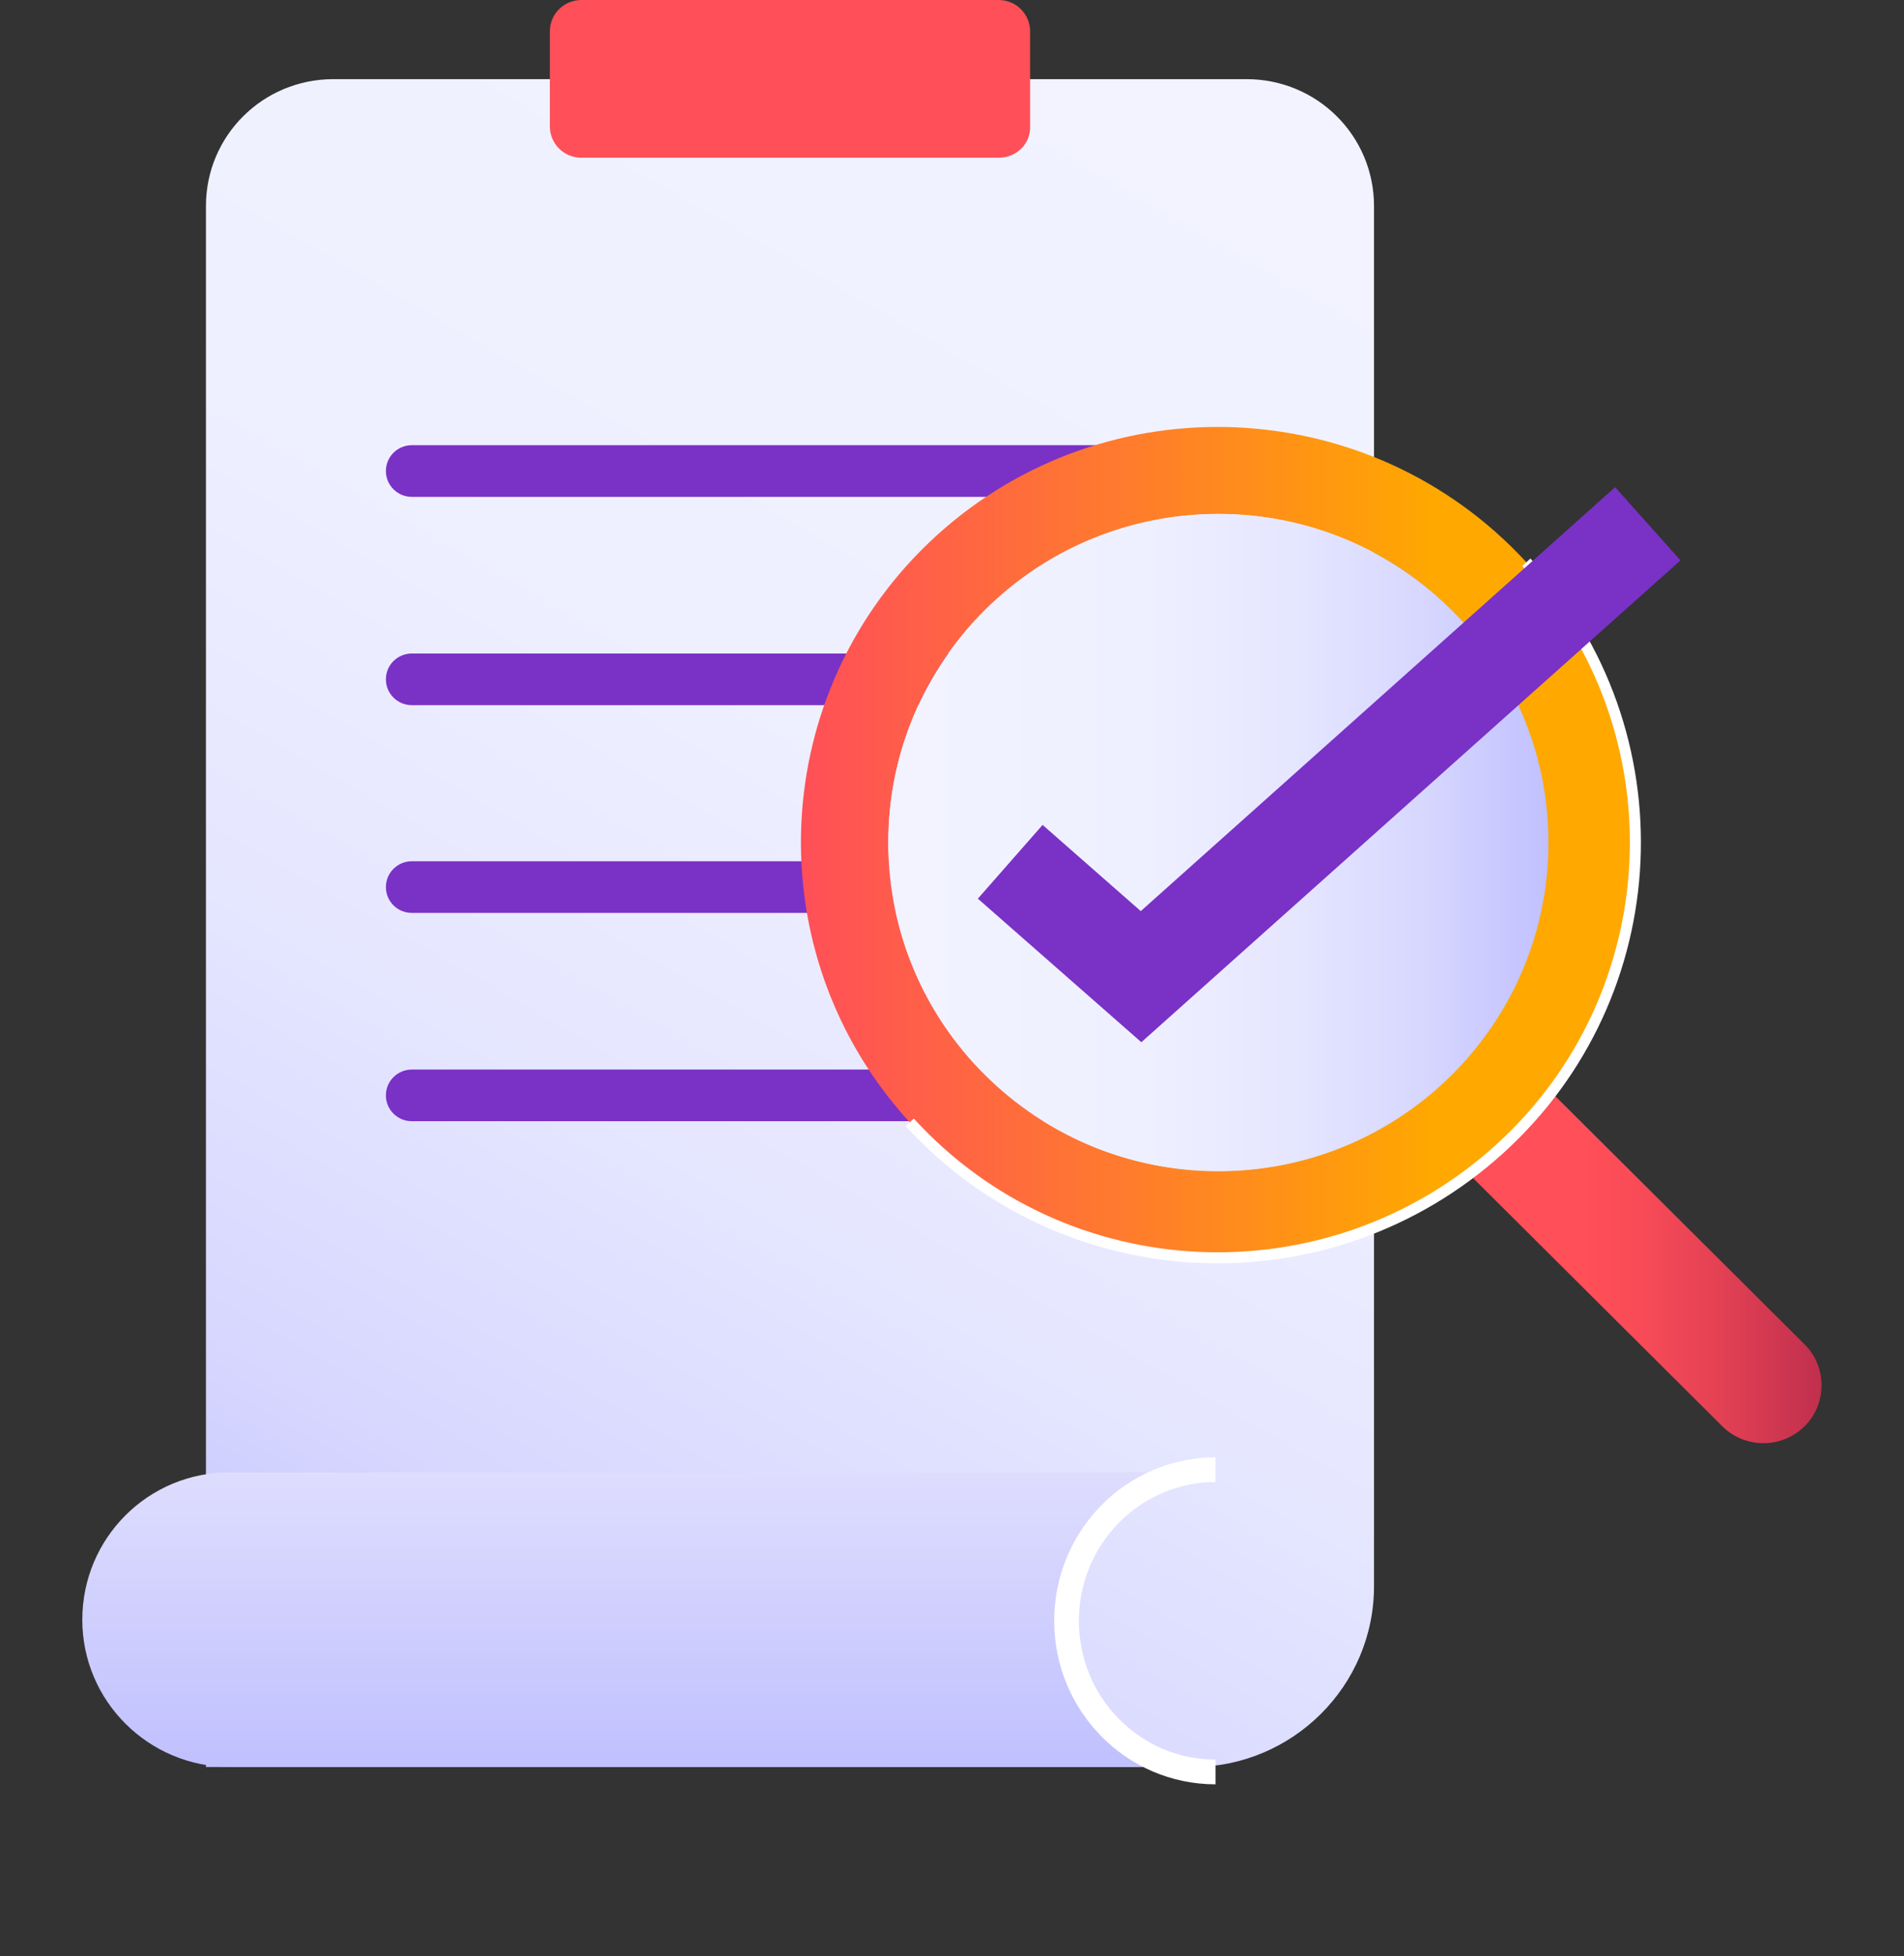
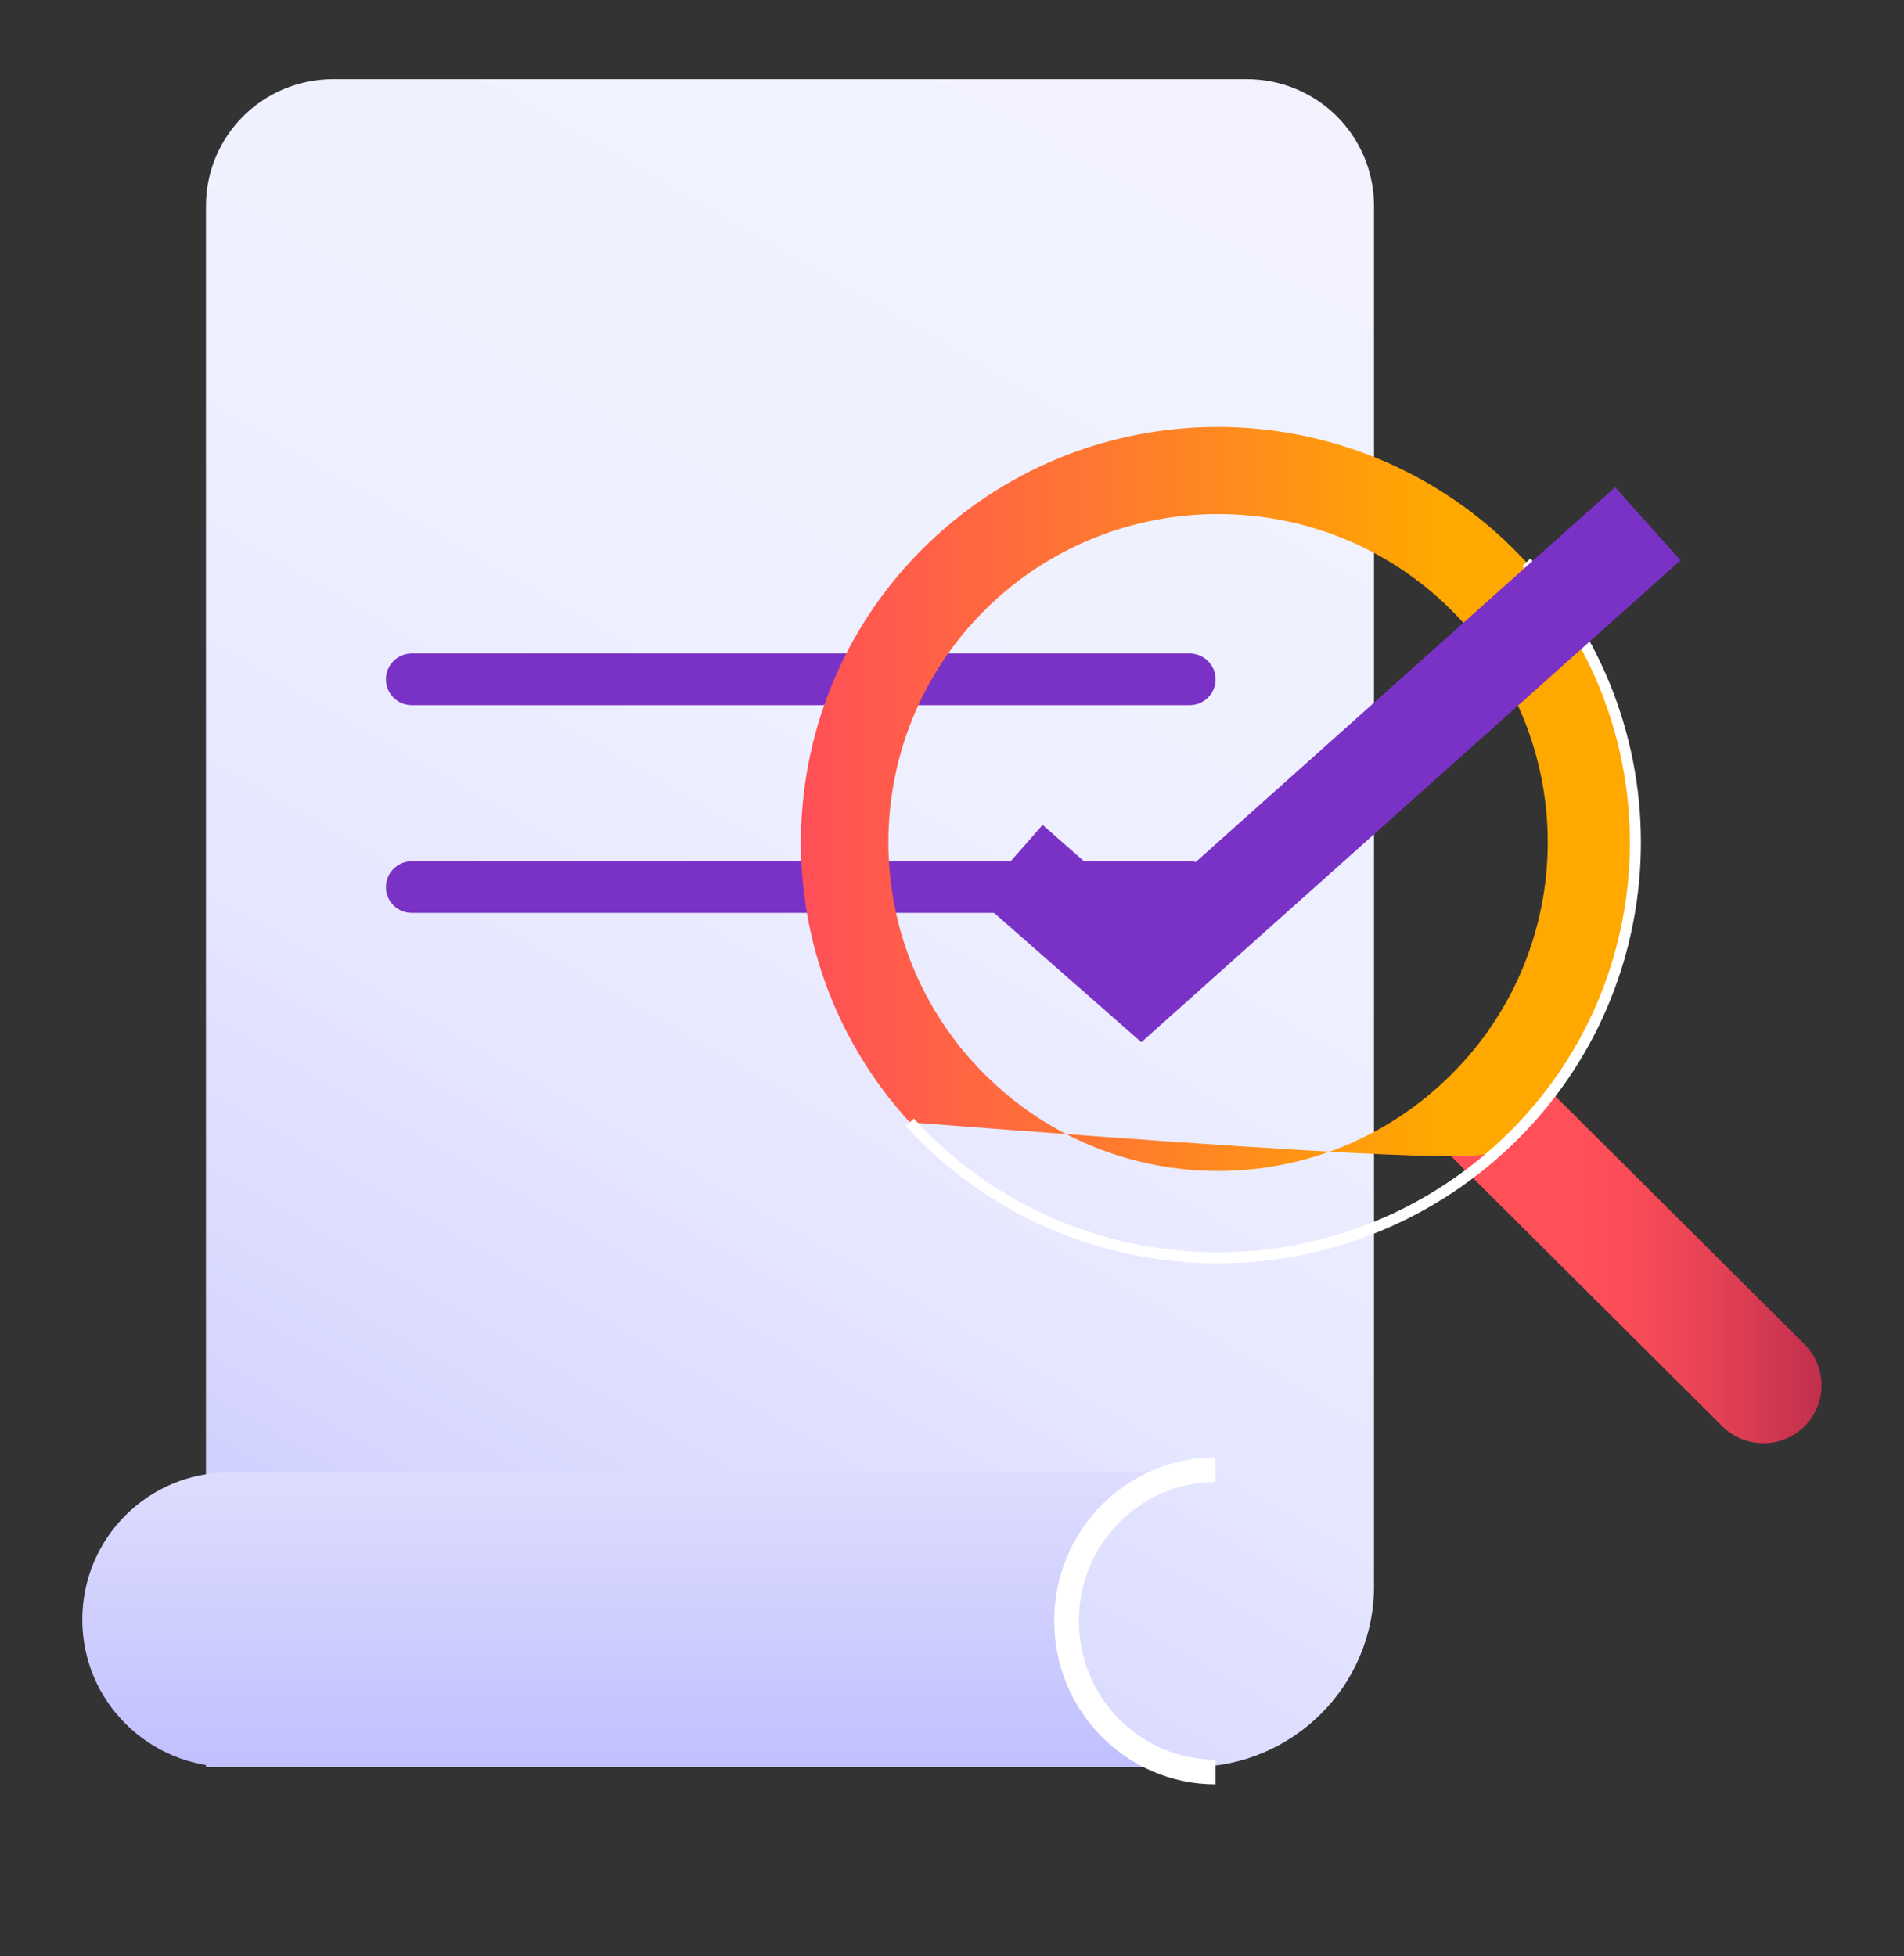
<svg xmlns="http://www.w3.org/2000/svg" width="110" height="113" viewBox="0 0 110 113" fill="none">
  <rect x="0" y="0" width="110" height="113" fill="#333333" stroke="none" />
  <path d="M11.898 102.075H68.888C74.661 102.075 79.381 97.408 79.381 91.63V11.906C79.381 7.842 76.096 4.572 72.014 4.572H19.265C15.183 4.572 11.898 7.842 11.898 11.906V102.075Z" fill="url(#paint0_linear_4100_1620)" />
-   <path d="M57.694 9.112H33.584C32.564 9.112 31.767 8.287 31.767 7.302V1.81C31.767 0.794 32.596 0 33.584 0H57.694C58.715 0 59.512 0.825 59.512 1.81V7.302C59.544 8.318 58.715 9.112 57.694 9.112Z" fill="#FF4F58" />
-   <path d="M68.729 28.702H23.794C22.965 28.702 22.295 28.035 22.295 27.209C22.295 26.384 22.965 25.717 23.794 25.717H68.729C69.558 25.717 70.228 26.384 70.228 27.209C70.228 28.035 69.558 28.702 68.729 28.702Z" fill="#7A31C6" />
  <path d="M68.729 40.735H23.794C22.965 40.735 22.295 40.068 22.295 39.243C22.295 38.417 22.965 37.751 23.794 37.751H68.729C69.558 37.751 70.228 38.417 70.228 39.243C70.228 40.068 69.558 40.735 68.729 40.735Z" fill="#7A31C6" />
  <path d="M68.729 52.736H23.794C22.965 52.736 22.295 52.07 22.295 51.244C22.295 50.419 22.965 49.752 23.794 49.752H68.729C69.558 49.752 70.228 50.419 70.228 51.244C70.228 52.07 69.558 52.736 68.729 52.736Z" fill="#7A31C6" />
-   <path d="M68.729 64.769H23.794C22.965 64.769 22.295 64.103 22.295 63.277C22.295 62.452 22.965 61.785 23.794 61.785H68.729C69.558 61.785 70.228 62.452 70.228 63.277C70.228 64.103 69.558 64.769 68.729 64.769Z" fill="#7A31C6" />
  <path d="M4.755 93.567C4.755 98.266 8.582 102.075 13.302 102.075H70.196C65.476 102.075 61.649 98.266 61.649 93.567C61.649 88.868 65.476 85.058 70.196 85.058H13.302C8.582 85.026 4.755 88.836 4.755 93.567Z" fill="url(#paint1_linear_4100_1620)" />
  <path d="M70.228 84.899C65.476 84.899 61.617 88.804 61.617 93.63C61.617 98.456 65.476 102.361 70.228 102.361" stroke="white" stroke-width="1.428" stroke-miterlimit="10" />
  <path d="M104.256 82.391C102.948 83.692 100.812 83.692 99.504 82.391L83.75 66.706L88.501 61.975L104.256 77.66C105.563 78.962 105.563 81.089 104.256 82.391Z" fill="url(#paint2_linear_4100_1620)" />
-   <path d="M88.183 32.48C79.189 22.701 63.945 22.003 54.123 30.924C44.3 39.846 43.599 55.054 52.56 64.833C61.011 74.072 75.043 75.215 84.866 67.817C85.472 67.373 86.046 66.897 86.62 66.357C87.736 65.341 88.757 64.23 89.618 63.055C96.506 54.07 96.124 41.148 88.183 32.48ZM56.897 62.071C49.467 54.673 49.467 42.64 56.897 35.242C64.328 27.845 76.415 27.845 83.846 35.242C91.276 42.64 91.276 54.673 83.846 62.071C76.415 69.5 64.328 69.5 56.897 62.071Z" fill="url(#paint3_linear_4100_1620)" />
+   <path d="M88.183 32.48C79.189 22.701 63.945 22.003 54.123 30.924C44.3 39.846 43.599 55.054 52.56 64.833C85.472 67.373 86.046 66.897 86.62 66.357C87.736 65.341 88.757 64.23 89.618 63.055C96.506 54.07 96.124 41.148 88.183 32.48ZM56.897 62.071C49.467 54.673 49.467 42.64 56.897 35.242C64.328 27.845 76.415 27.845 83.846 35.242C91.276 42.64 91.276 54.673 83.846 62.071C76.415 69.5 64.328 69.5 56.897 62.071Z" fill="url(#paint3_linear_4100_1620)" />
  <path d="M88.183 32.48C97.144 42.259 96.474 57.467 86.62 66.389C76.766 75.31 61.521 74.644 52.56 64.833" stroke="white" stroke-width="0.638" stroke-miterlimit="10" />
-   <path d="M70.387 67.659C80.92 67.659 89.458 59.158 89.458 48.672C89.458 38.187 80.92 29.686 70.387 29.686C59.855 29.686 51.316 38.187 51.316 48.672C51.316 59.158 59.855 67.659 70.387 67.659Z" fill="url(#paint4_linear_4100_1620)" />
  <path d="M58.364 49.783L65.922 56.419L95.199 30.257" stroke="#7A31C6" stroke-width="5.669" stroke-miterlimit="10" />
  <defs>
    <linearGradient id="paint0_linear_4100_1620" x1="73.45" y1="4.246" x2="15.901" y2="104.367" gradientUnits="userSpaceOnUse">
      <stop offset="0.03" stop-color="#F2F3FF" />
      <stop offset="0.371" stop-color="#EFF0FF" />
      <stop offset="0.603" stop-color="#E6E7FF" />
      <stop offset="0.801" stop-color="#D8D8FF" />
      <stop offset="0.981" stop-color="#C3C3FF" />
      <stop offset="1" stop-color="#C0C0FF" />
    </linearGradient>
    <linearGradient id="paint1_linear_4100_1620" x1="37.489" y1="102.075" x2="37.489" y2="85.029" gradientUnits="userSpaceOnUse">
      <stop stop-color="#C0C0FF" />
      <stop offset="0.997" stop-color="#DEDDFE" />
    </linearGradient>
    <linearGradient id="paint2_linear_4100_1620" x1="83.74" y1="72.669" x2="105.233" y2="72.669" gradientUnits="userSpaceOnUse">
      <stop offset="0.366" stop-color="#FF4F58" />
      <stop offset="0.511" stop-color="#F84B57" />
      <stop offset="0.728" stop-color="#E34154" />
      <stop offset="0.988" stop-color="#C2304E" />
      <stop offset="0.998" stop-color="#C12F4E" />
    </linearGradient>
    <linearGradient id="paint3_linear_4100_1620" x1="46.265" y1="48.665" x2="94.487" y2="48.665" gradientUnits="userSpaceOnUse">
      <stop stop-color="#FF4F58" />
      <stop offset="0.413" stop-color="#FF7E2A" />
      <stop offset="0.757" stop-color="#FFA800" />
    </linearGradient>
    <linearGradient id="paint4_linear_4100_1620" x1="51.316" y1="48.664" x2="89.435" y2="48.664" gradientUnits="userSpaceOnUse">
      <stop offset="0.03" stop-color="#F2F3FF" />
      <stop offset="0.371" stop-color="#EFF0FF" />
      <stop offset="0.603" stop-color="#E6E7FF" />
      <stop offset="0.801" stop-color="#D8D8FF" />
      <stop offset="0.981" stop-color="#C3C3FF" />
      <stop offset="1" stop-color="#C0C0FF" />
    </linearGradient>
  </defs>
</svg>